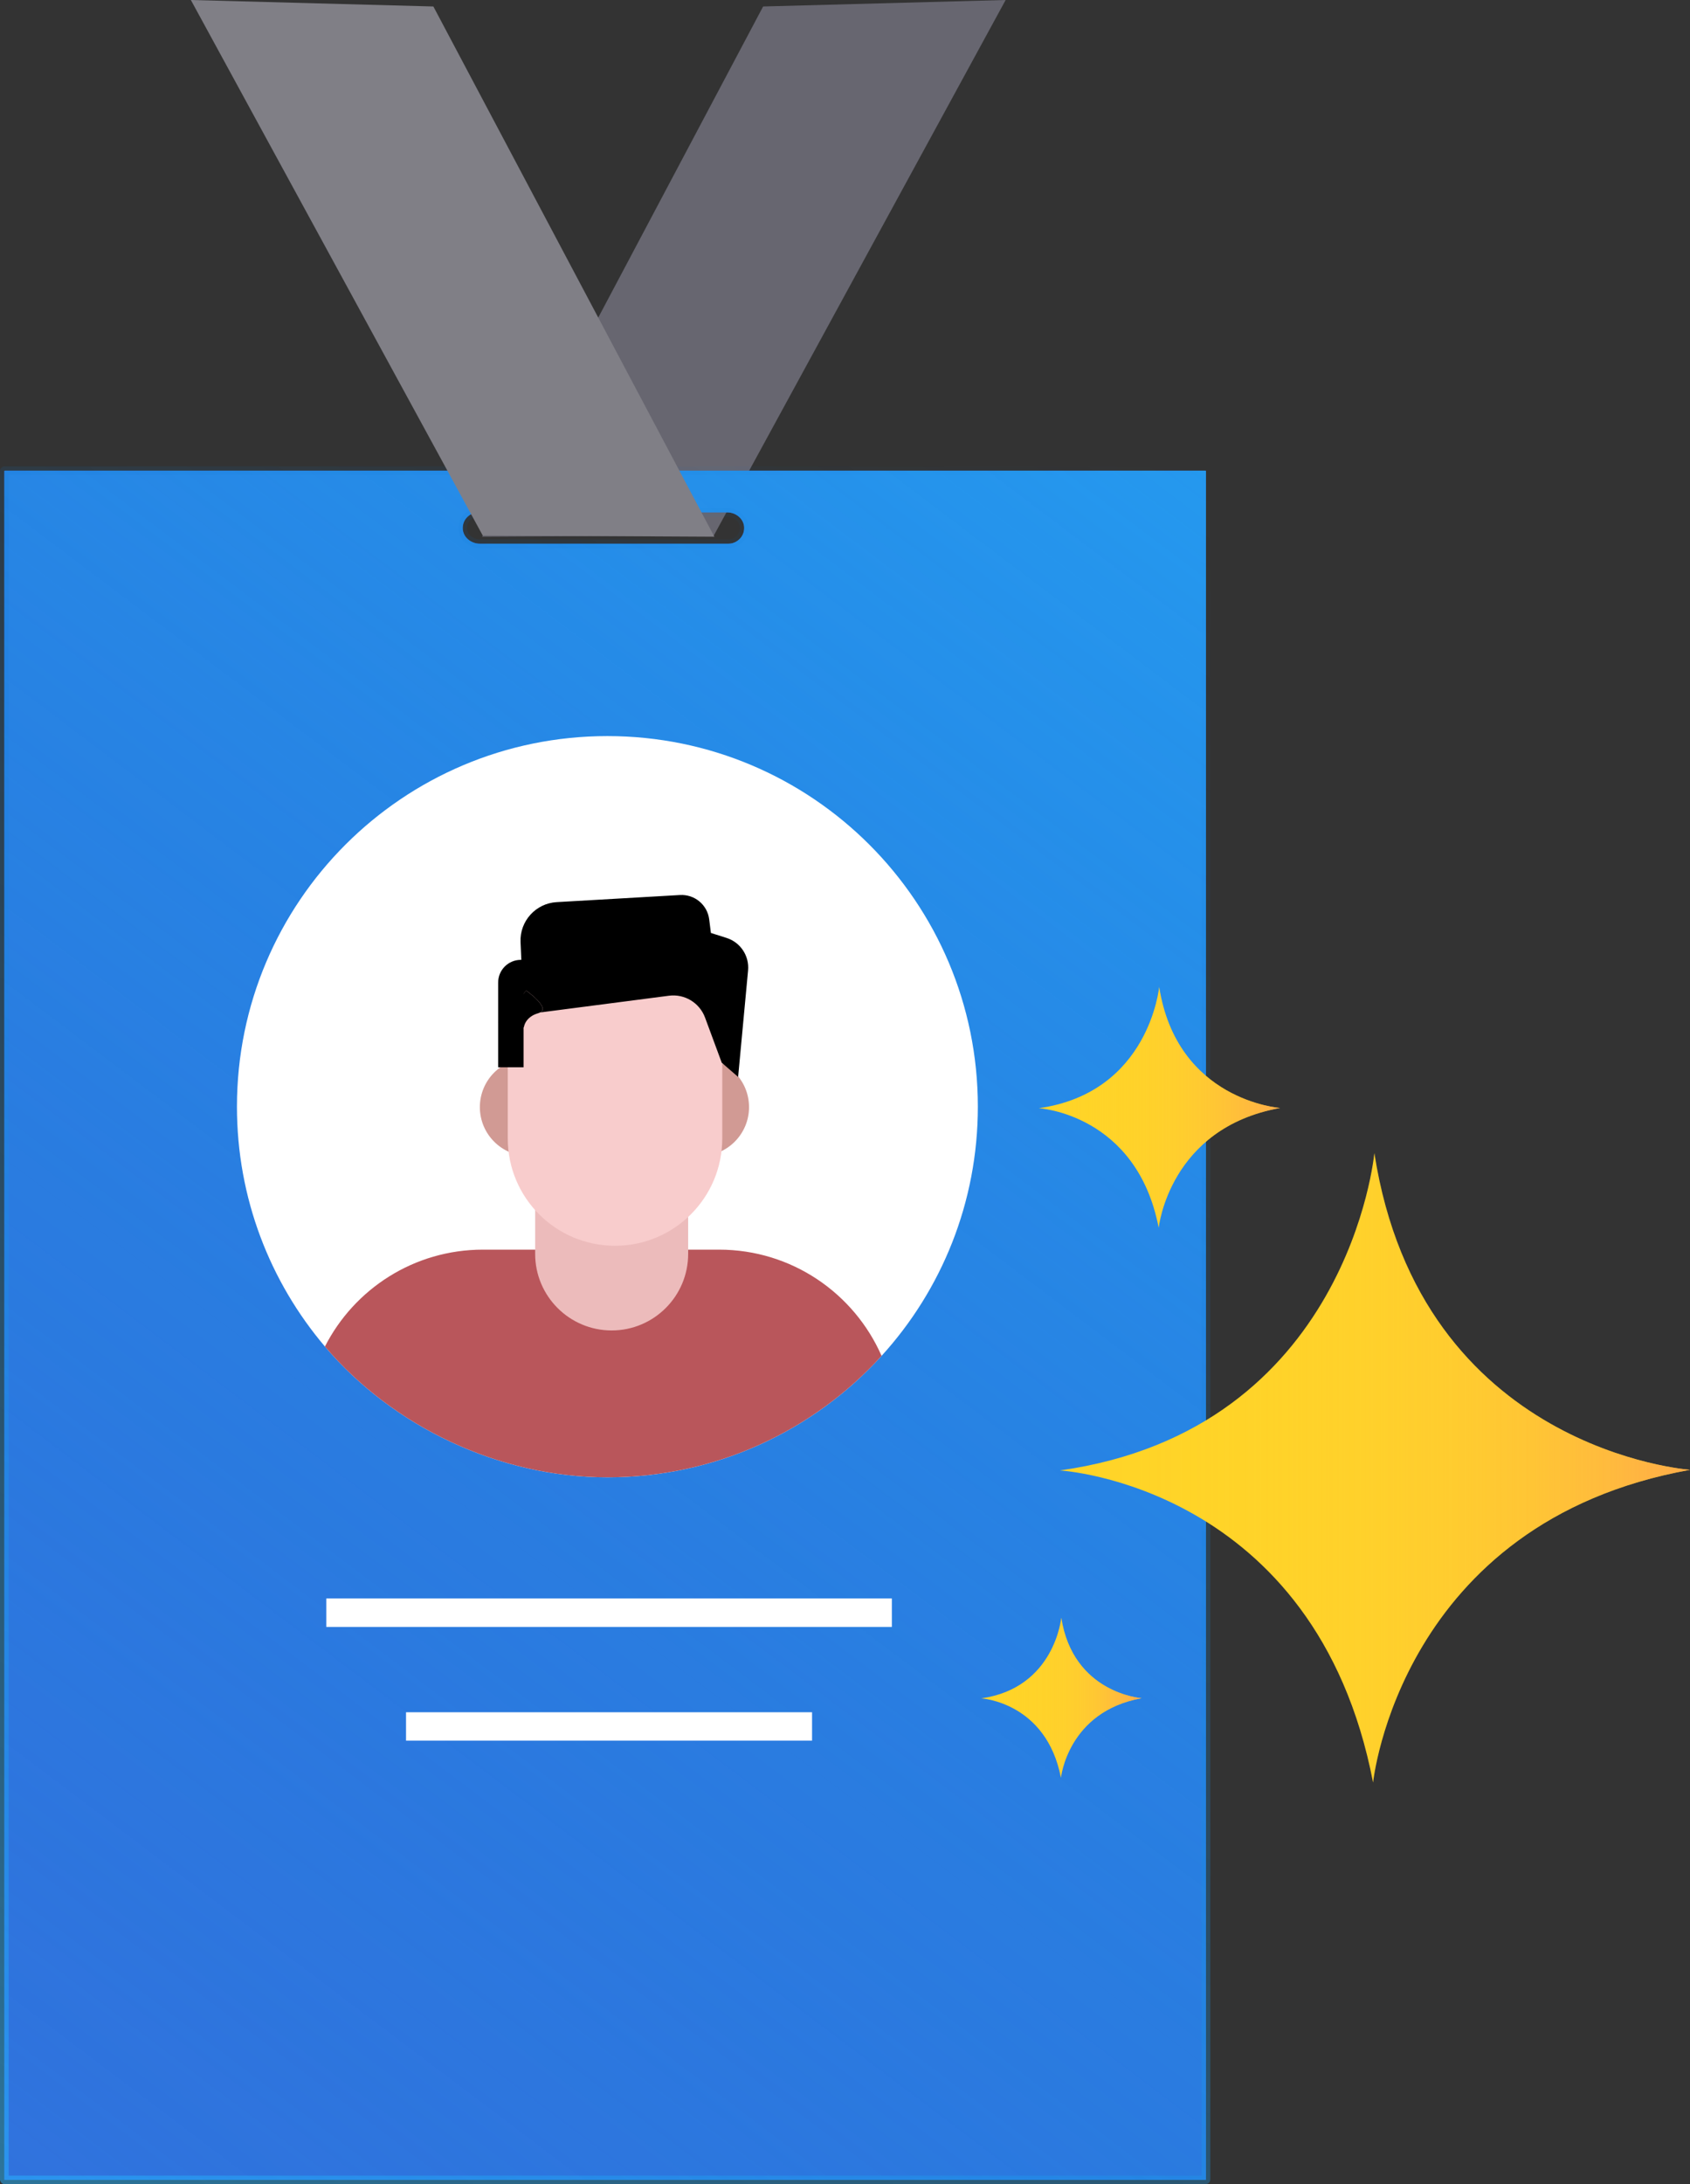
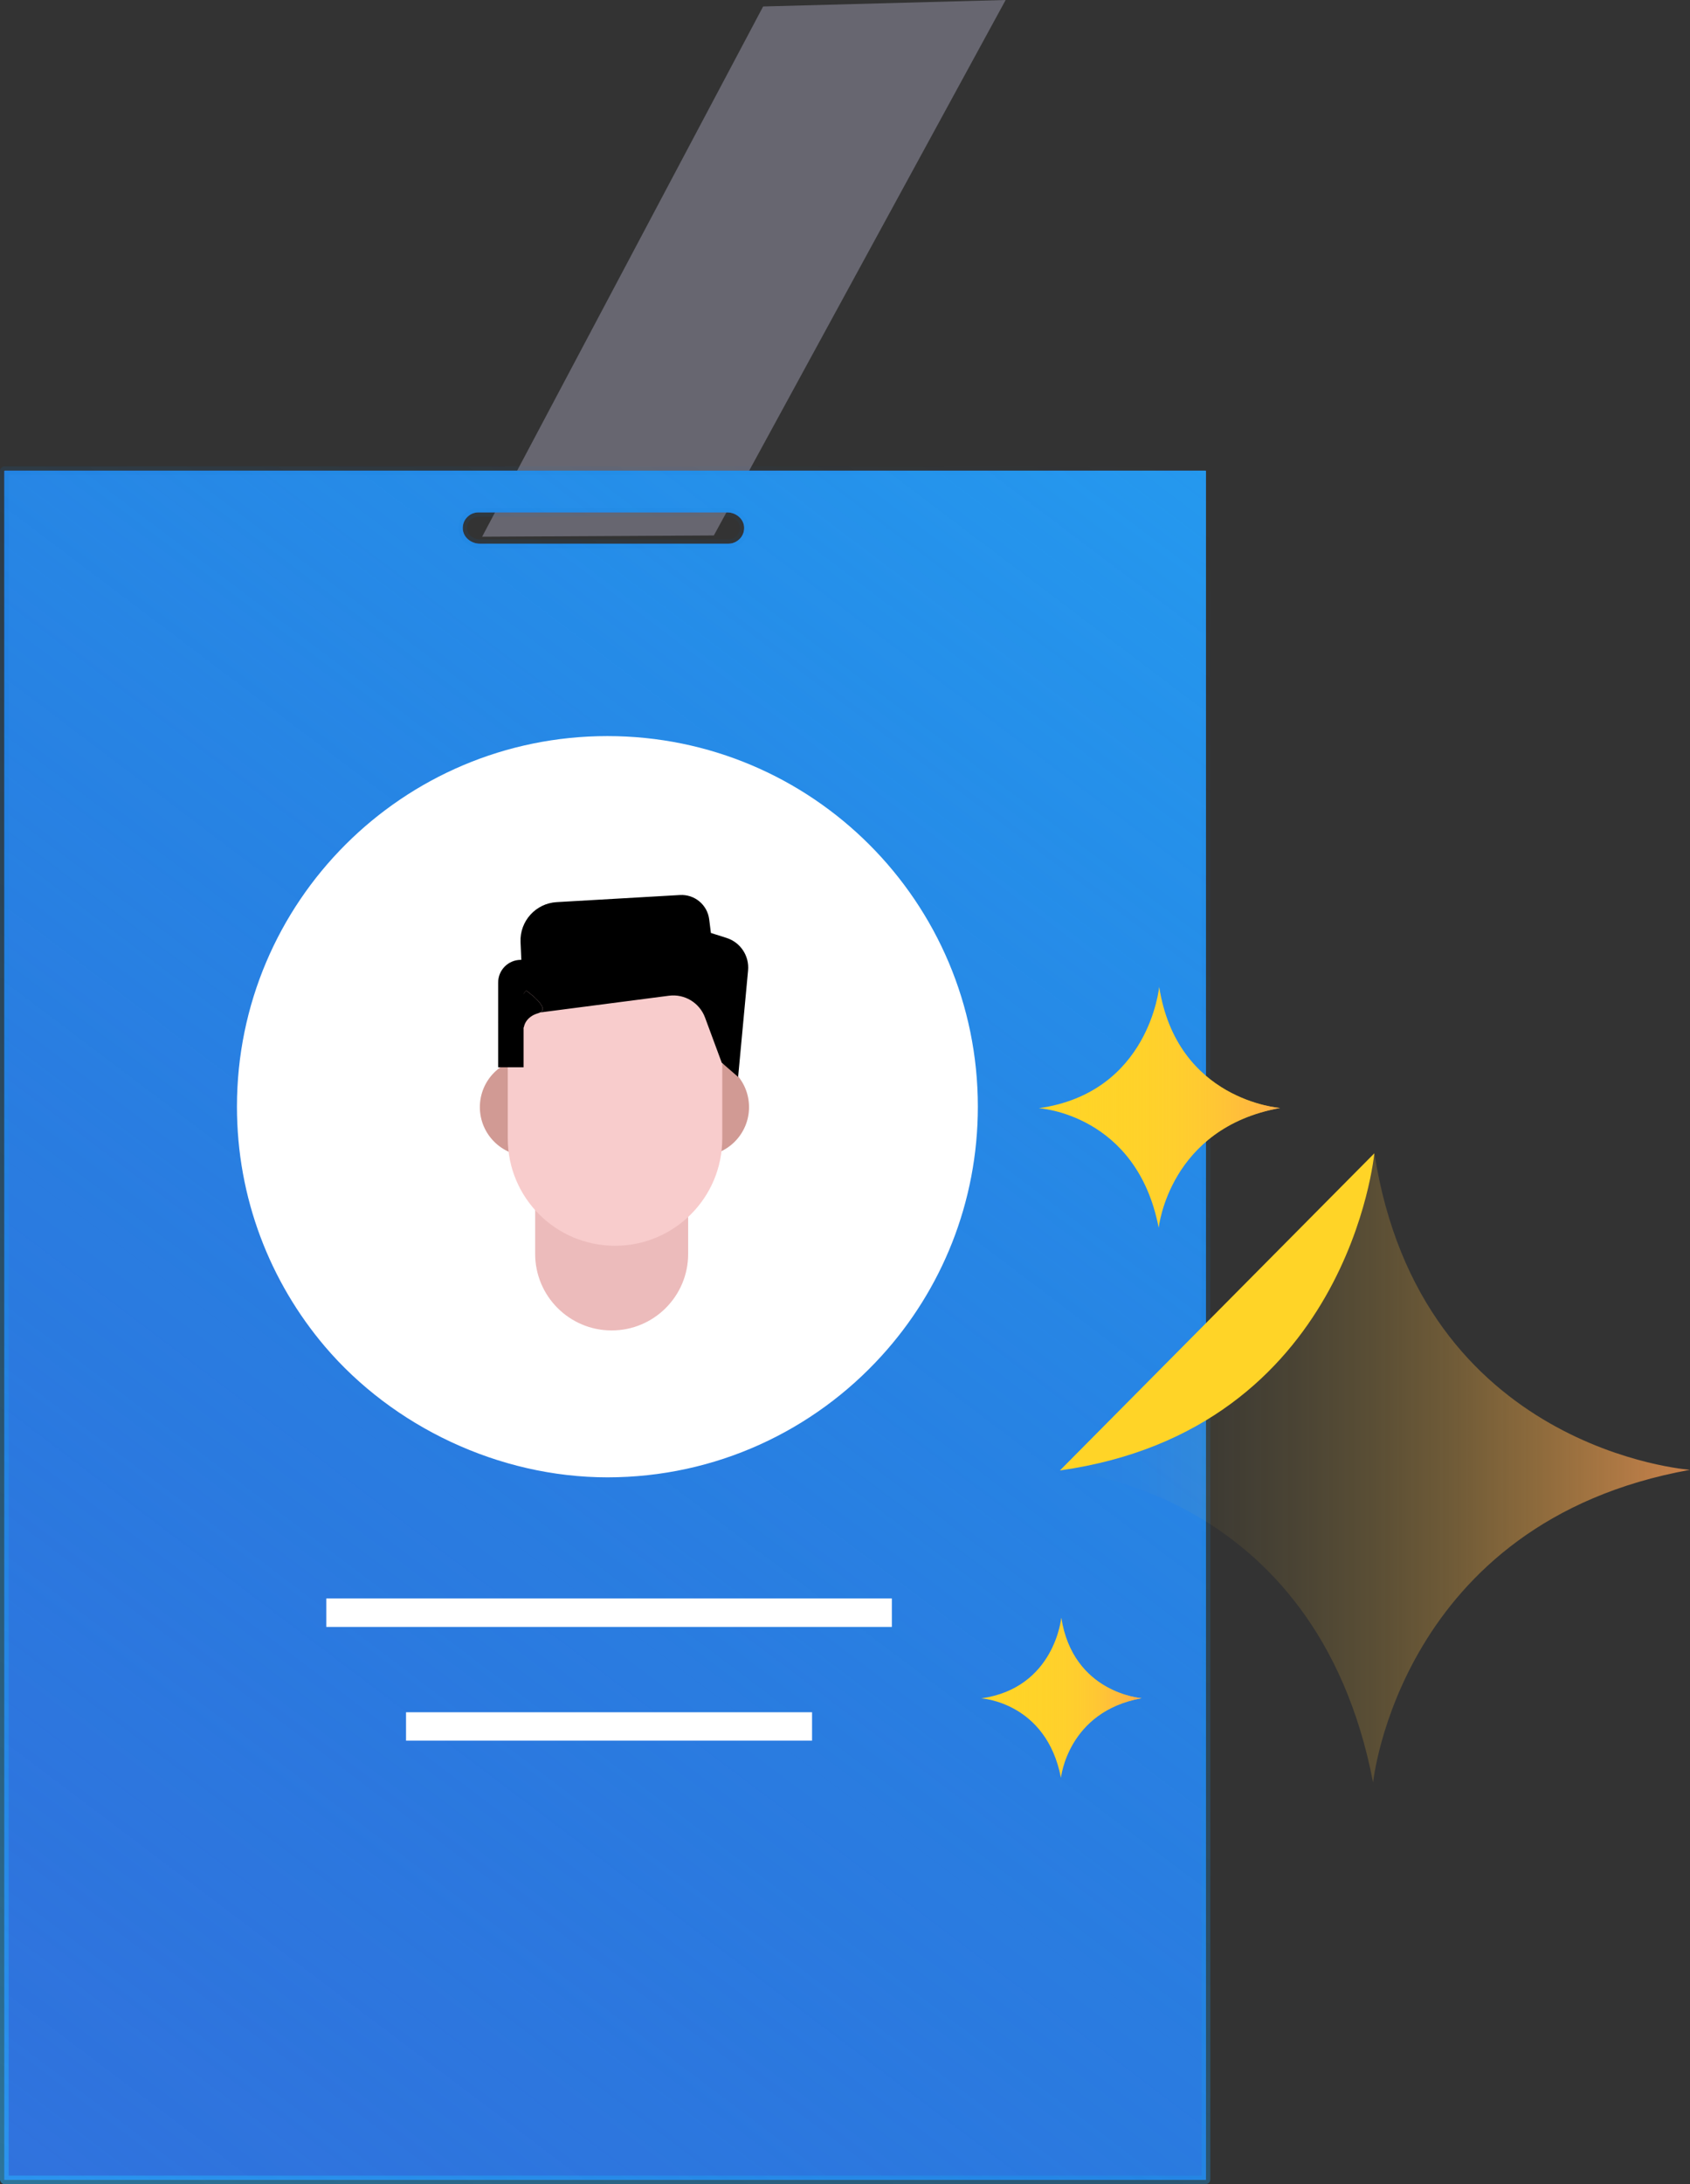
<svg xmlns="http://www.w3.org/2000/svg" xmlns:xlink="http://www.w3.org/1999/xlink" id="Layer_2" viewBox="0 0 297.35 384.1">
  <rect x="0" y="0" width="297.35" height="384.1" fill="#333333" stroke="none" />
  <defs>
    <style>.cls-1{fill:none;opacity:.51;stroke:url(#linear-gradient-2);stroke-miterlimit:10;stroke-width:1.52px;}.cls-2{fill:url(#linear-gradient);}.cls-2,.cls-3,.cls-4,.cls-5,.cls-6,.cls-7,.cls-8,.cls-9,.cls-10,.cls-11,.cls-12,.cls-13,.cls-14,.cls-15{stroke-width:0px;}.cls-4{fill:url(#linear-gradient-4);}.cls-4,.cls-5,.cls-6{opacity:.74;}.cls-5{fill:url(#linear-gradient-3);}.cls-6{fill:url(#linear-gradient-5);}.cls-7{fill:#f8cccc;}.cls-8{fill:#807f86;}.cls-9{fill:#3e6fe0;}.cls-10{fill:#d19a94;}.cls-11{fill:#b9565b;}.cls-12{fill:#fff;}.cls-13{fill:#ffd427;}.cls-14{fill:#ecbbbb;}.cls-15{fill:#676670;}</style>
    <linearGradient id="linear-gradient" x1="-149.97" y1="572.78" x2="299.18" y2="-22.22" gradientUnits="userSpaceOnUse">
      <stop offset="0" stop-color="#0068c8" stop-opacity="0" />
      <stop offset=".09" stop-color="#026ccb" stop-opacity=".06" />
      <stop offset=".28" stop-color="#0878d3" stop-opacity=".22" />
      <stop offset=".53" stop-color="#128ce1" stop-opacity=".47" />
      <stop offset=".84" stop-color="#1fa6f4" stop-opacity=".81" />
      <stop offset="1" stop-color="#27b5ff" />
    </linearGradient>
    <linearGradient id="linear-gradient-2" x1="199.16" y1="74.32" x2="13.79" y2="391.8" xlink:href="#linear-gradient" />
    <linearGradient id="linear-gradient-3" x1="186.49" y1="258.14" x2="297.35" y2="258.14" gradientUnits="userSpaceOnUse">
      <stop offset="0" stop-color="#ffce37" stop-opacity="0" />
      <stop offset=".12" stop-color="#ffcd37" stop-opacity=".02" />
      <stop offset=".24" stop-color="#ffca38" stop-opacity=".07" />
      <stop offset=".37" stop-color="#ffc63b" stop-opacity=".15" />
      <stop offset=".5" stop-color="#ffc13e" stop-opacity=".26" />
      <stop offset=".63" stop-color="#ffb943" stop-opacity=".41" />
      <stop offset=".76" stop-color="#ffb048" stop-opacity=".6" />
      <stop offset=".89" stop-color="#ffa64f" stop-opacity=".81" />
      <stop offset="1" stop-color="#ff9d55" />
    </linearGradient>
    <linearGradient id="linear-gradient-4" x1="182.77" y1="194.71" x2="225.23" y2="194.71" xlink:href="#linear-gradient-3" />
    <linearGradient id="linear-gradient-5" x1="172.65" y1="298.54" x2="200.86" y2="298.54" xlink:href="#linear-gradient-3" />
  </defs>
  <g id="Layer_1-2">
    <polygon class="cls-15" points="176.94 0 125.6 94.16 84.83 94.38 134.27 1.14 176.94 0" />
    <path class="cls-9" d="m.76,82.85v300.41s.03.08.08.08h211.27s.08-.03.08-.08V82.85s-.03-.08-.08-.08H.84s-.08.03-.08.08Zm129.35,11.95c-.5.5-1.19.81-1.95.81h-43.74c-1.51,0-2.92-1.1-3-2.61-.04-.83.27-1.57.81-2.09.49-.5,1.19-.81,1.94-.81h43.78c1.51,0,2.91,1.11,2.98,2.61.04.82-.27,1.56-.81,2.09Z" />
    <path class="cls-2" d="m.76,82.85v300.41s.03.08.08.08h211.27s.08-.03.08-.08V82.85s-.03-.08-.08-.08H.84s-.08.03-.08.08Zm129.35,11.95c-.5.5-1.19.81-1.95.81h-43.74c-1.51,0-2.92-1.1-3-2.61-.04-.83.27-1.57.81-2.09.49-.5,1.19-.81,1.94-.81h43.78c1.51,0,2.91,1.11,2.98,2.61.04.82-.27,1.56-.81,2.09Z" />
    <path class="cls-1" d="m.76,82.85v300.41s.03.08.08.08h211.27s.08-.03.08-.08V82.85s-.03-.08-.08-.08H.84s-.08.03-.08.08Zm129.35,11.95c-.5.5-1.19.81-1.95.81h-43.74c-1.51,0-2.92-1.1-3-2.61-.04-.83.27-1.57.81-2.09.49-.5,1.19-.81,1.94-.81h43.78c1.51,0,2.91,1.11,2.98,2.61.04.82-.27,1.56-.81,2.09Z" />
-     <polygon class="cls-8" points="33.58 0 84.93 94.16 125.69 94.38 76.25 1.14 33.58 0" />
    <path class="cls-12" d="m172.05,194.61c0,16.87-6.41,32.26-16.94,43.82-11.93,13.13-29.13,21.36-48.24,21.36s-37.73-8.93-49.7-23c-9.65-11.36-15.48-26.09-15.48-42.18,0-35.99,29.19-65.17,65.18-65.17s65.18,29.18,65.18,65.17Z" />
    <circle class="cls-10" cx="123.19" cy="194.69" r="8.6" />
-     <path class="cls-11" d="m155.11,238.43c-11.93,13.13-29.13,21.36-48.24,21.36s-37.73-8.93-49.7-23c5.15-10.11,15.66-17.04,27.8-17.04h41.55c12.78,0,23.76,7.68,28.59,18.68Z" />
    <circle class="cls-10" cx="93.03" cy="194.69" r="8.6" />
    <path class="cls-14" d="m94.15,207.78h26.93v12.72c0,7.43-6.03,13.46-13.46,13.46h0c-7.43,0-13.46-6.03-13.46-13.46v-12.72h0Z" />
    <path class="cls-7" d="m127.08,180.78v19.42c0,10.42-8.44,18.87-18.87,18.87s-18.87-8.44-18.87-18.87v-19.42c0-10.41,8.44-18.85,18.87-18.85,5.21,0,9.93,2.1,13.34,5.52,3.41,3.41,5.52,8.13,5.52,13.33Z" />
    <rect class="cls-12" x="57.41" y="281.09" width="99.51" height="5.01" />
    <rect class="cls-12" x="71.44" y="301.1" width="71.44" height="4.99" />
-     <path class="cls-13" d="m241.81,202.81s-4.48,48.6-55.32,55.77c0,0,45.02,2.58,55.1,54.87,0,0,4.7-45.8,55.77-54.98,0,0-47.4-3.34-55.54-55.66Z" />
+     <path class="cls-13" d="m241.81,202.81s-4.48,48.6-55.32,55.77Z" />
    <path class="cls-5" d="m241.81,202.81s-4.48,48.6-55.32,55.77c0,0,45.02,2.58,55.1,54.87,0,0,4.7-45.8,55.77-54.98,0,0-47.4-3.34-55.54-55.66Z" />
    <path class="cls-13" d="m203.96,173.52s-1.72,18.62-21.19,21.36c0,0,17.24.99,21.1,21.02,0,0,1.8-17.54,21.36-21.06,0,0-18.16-1.28-21.28-21.32Z" />
    <path class="cls-4" d="m203.96,173.52s-1.72,18.62-21.19,21.36c0,0,17.24.99,21.1,21.02,0,0,1.8-17.54,21.36-21.06,0,0-18.16-1.28-21.28-21.32Z" />
    <path class="cls-13" d="m186.73,284.47s-1.14,12.37-14.08,14.19c0,0,11.45.66,14.02,13.96,0,0,1.2-11.65,14.19-13.99,0,0-12.06-.85-14.13-14.16Z" />
    <path class="cls-6" d="m186.73,284.47s-1.14,12.37-14.08,14.19c0,0,11.45.66,14.02,13.96,0,0,1.2-11.65,14.19-13.99,0,0-12.06-.85-14.13-14.16Z" />
    <path class="cls-3" d="m91.63,168.79h.49v18.89h-4.47v-14.91c0-2.2,1.79-3.98,3.98-3.98Z" />
    <path class="cls-3" d="m131.62,170.66l-1.75,18.72-2.88-2.5-2.94-7.94c-.97-2.61-3.6-4.2-6.36-3.84l-22.64,2.94c1.78-.84-2.45-3.84-2.45-3.84l-.61.69-.4-9.21c-.17-3.69,2.67-6.83,6.36-7.04l21.68-1.25c2.58-.15,4.83,1.72,5.15,4.28l.3,2.39,2.74.87c2.47.78,4.04,3.17,3.8,5.73Z" />
    <path class="cls-3" d="m95.03,178.04c-.08.05-.17.08-.27.11-2.42.67-2.59,2.52-2.59,2.52l-4.54-.84,4.35-4.94.61-.69s4.24,3,2.45,3.84Z" />
  </g>
</svg>